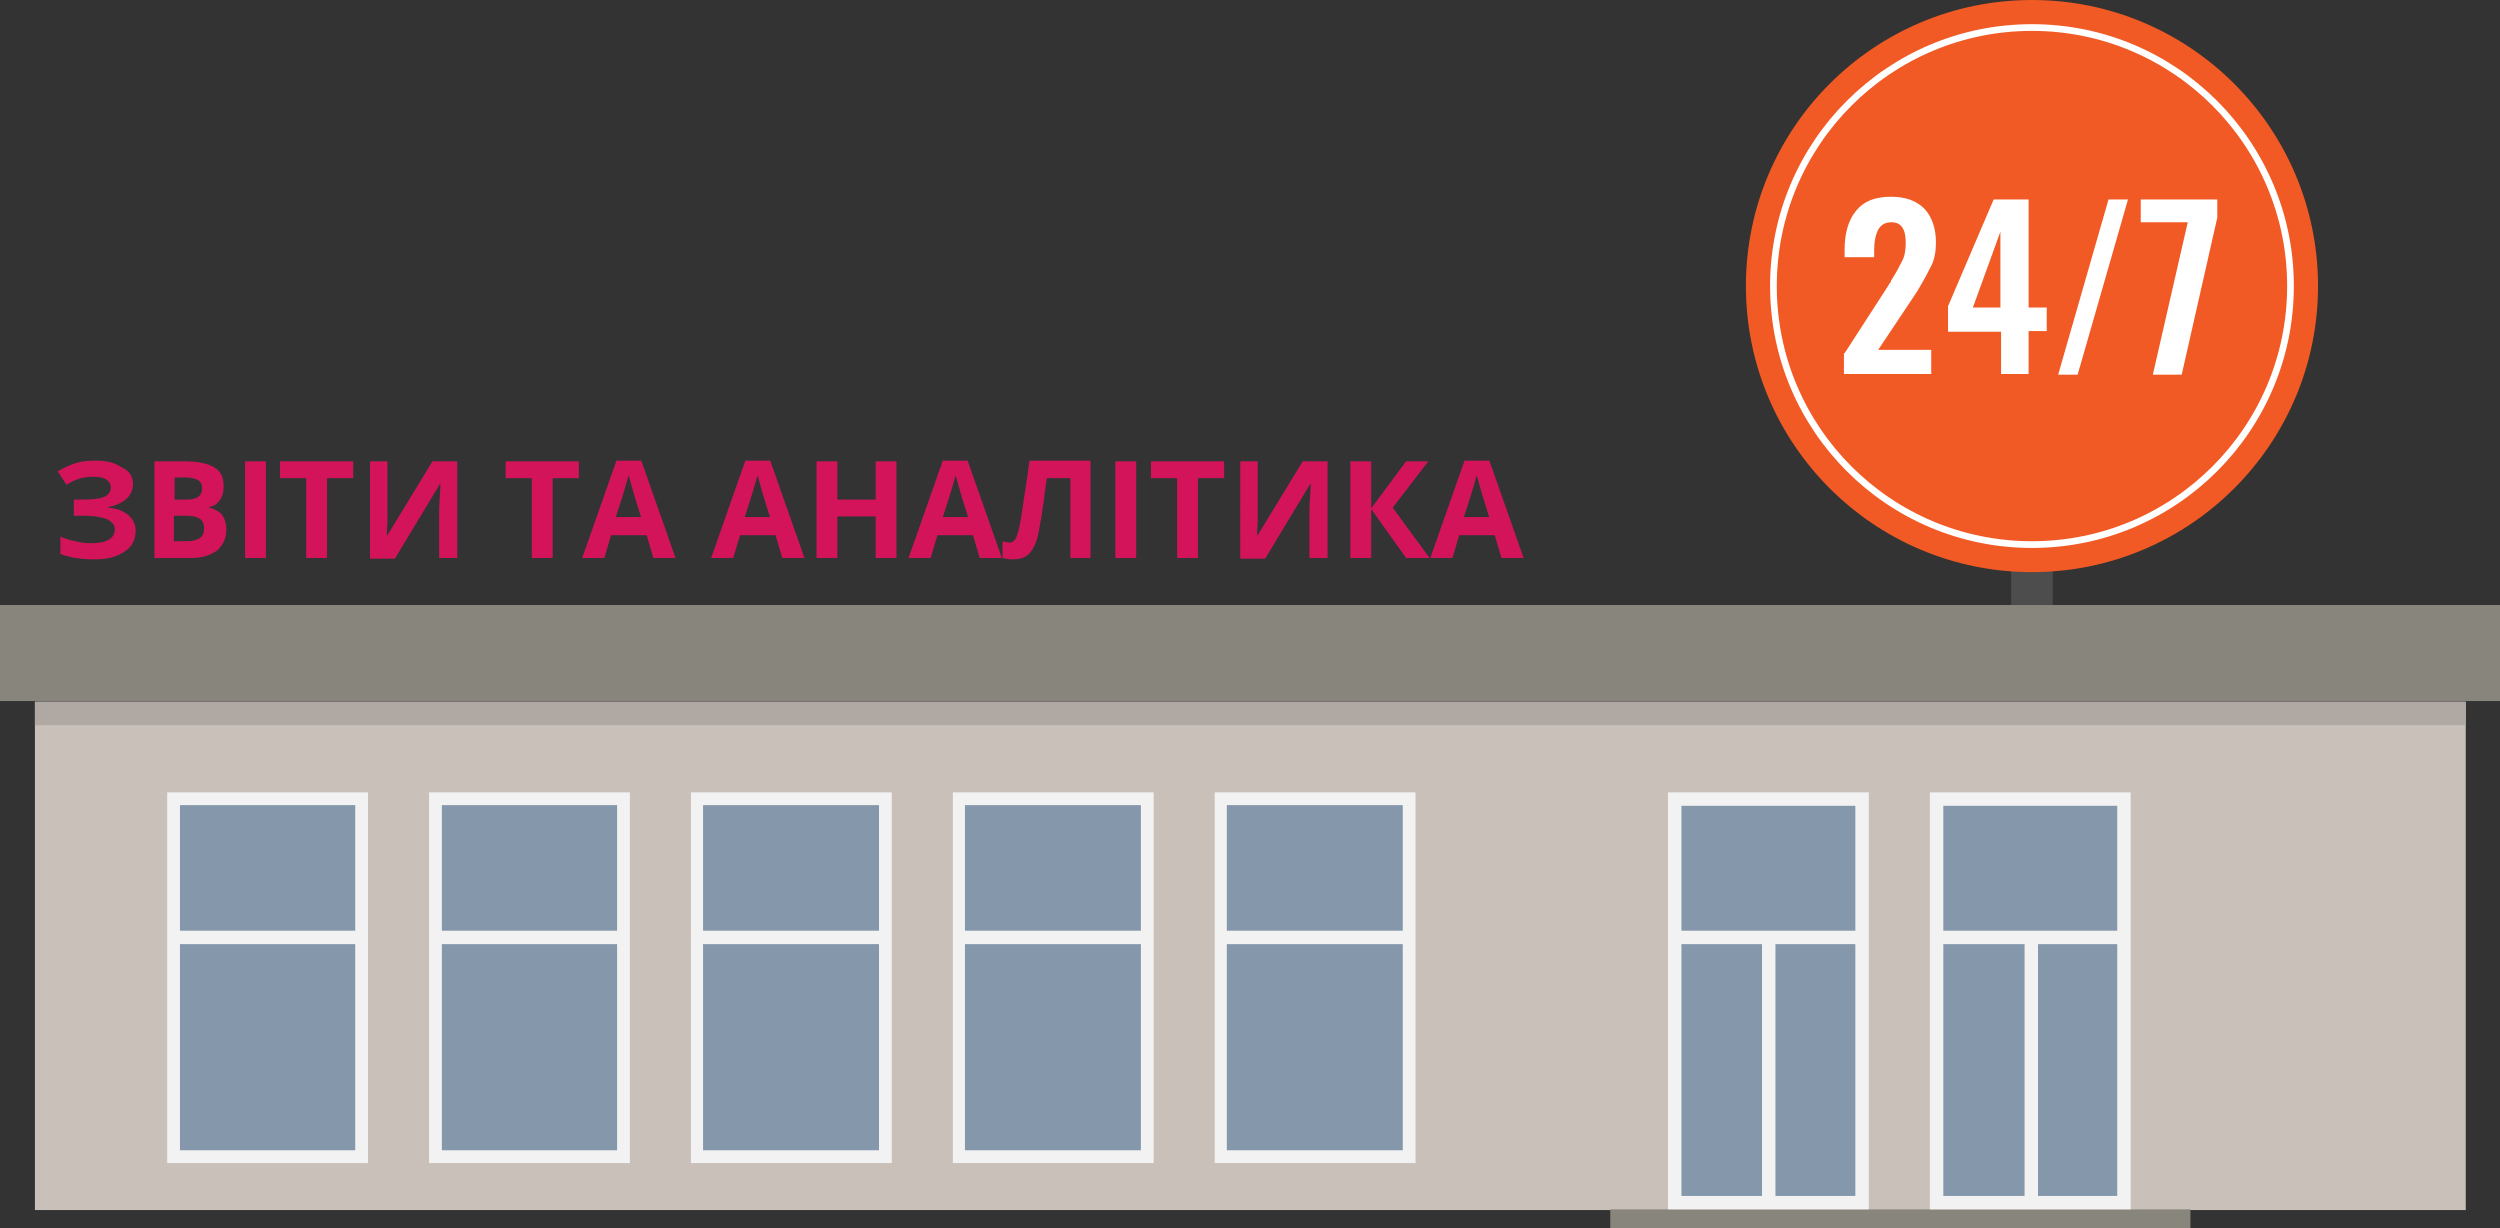
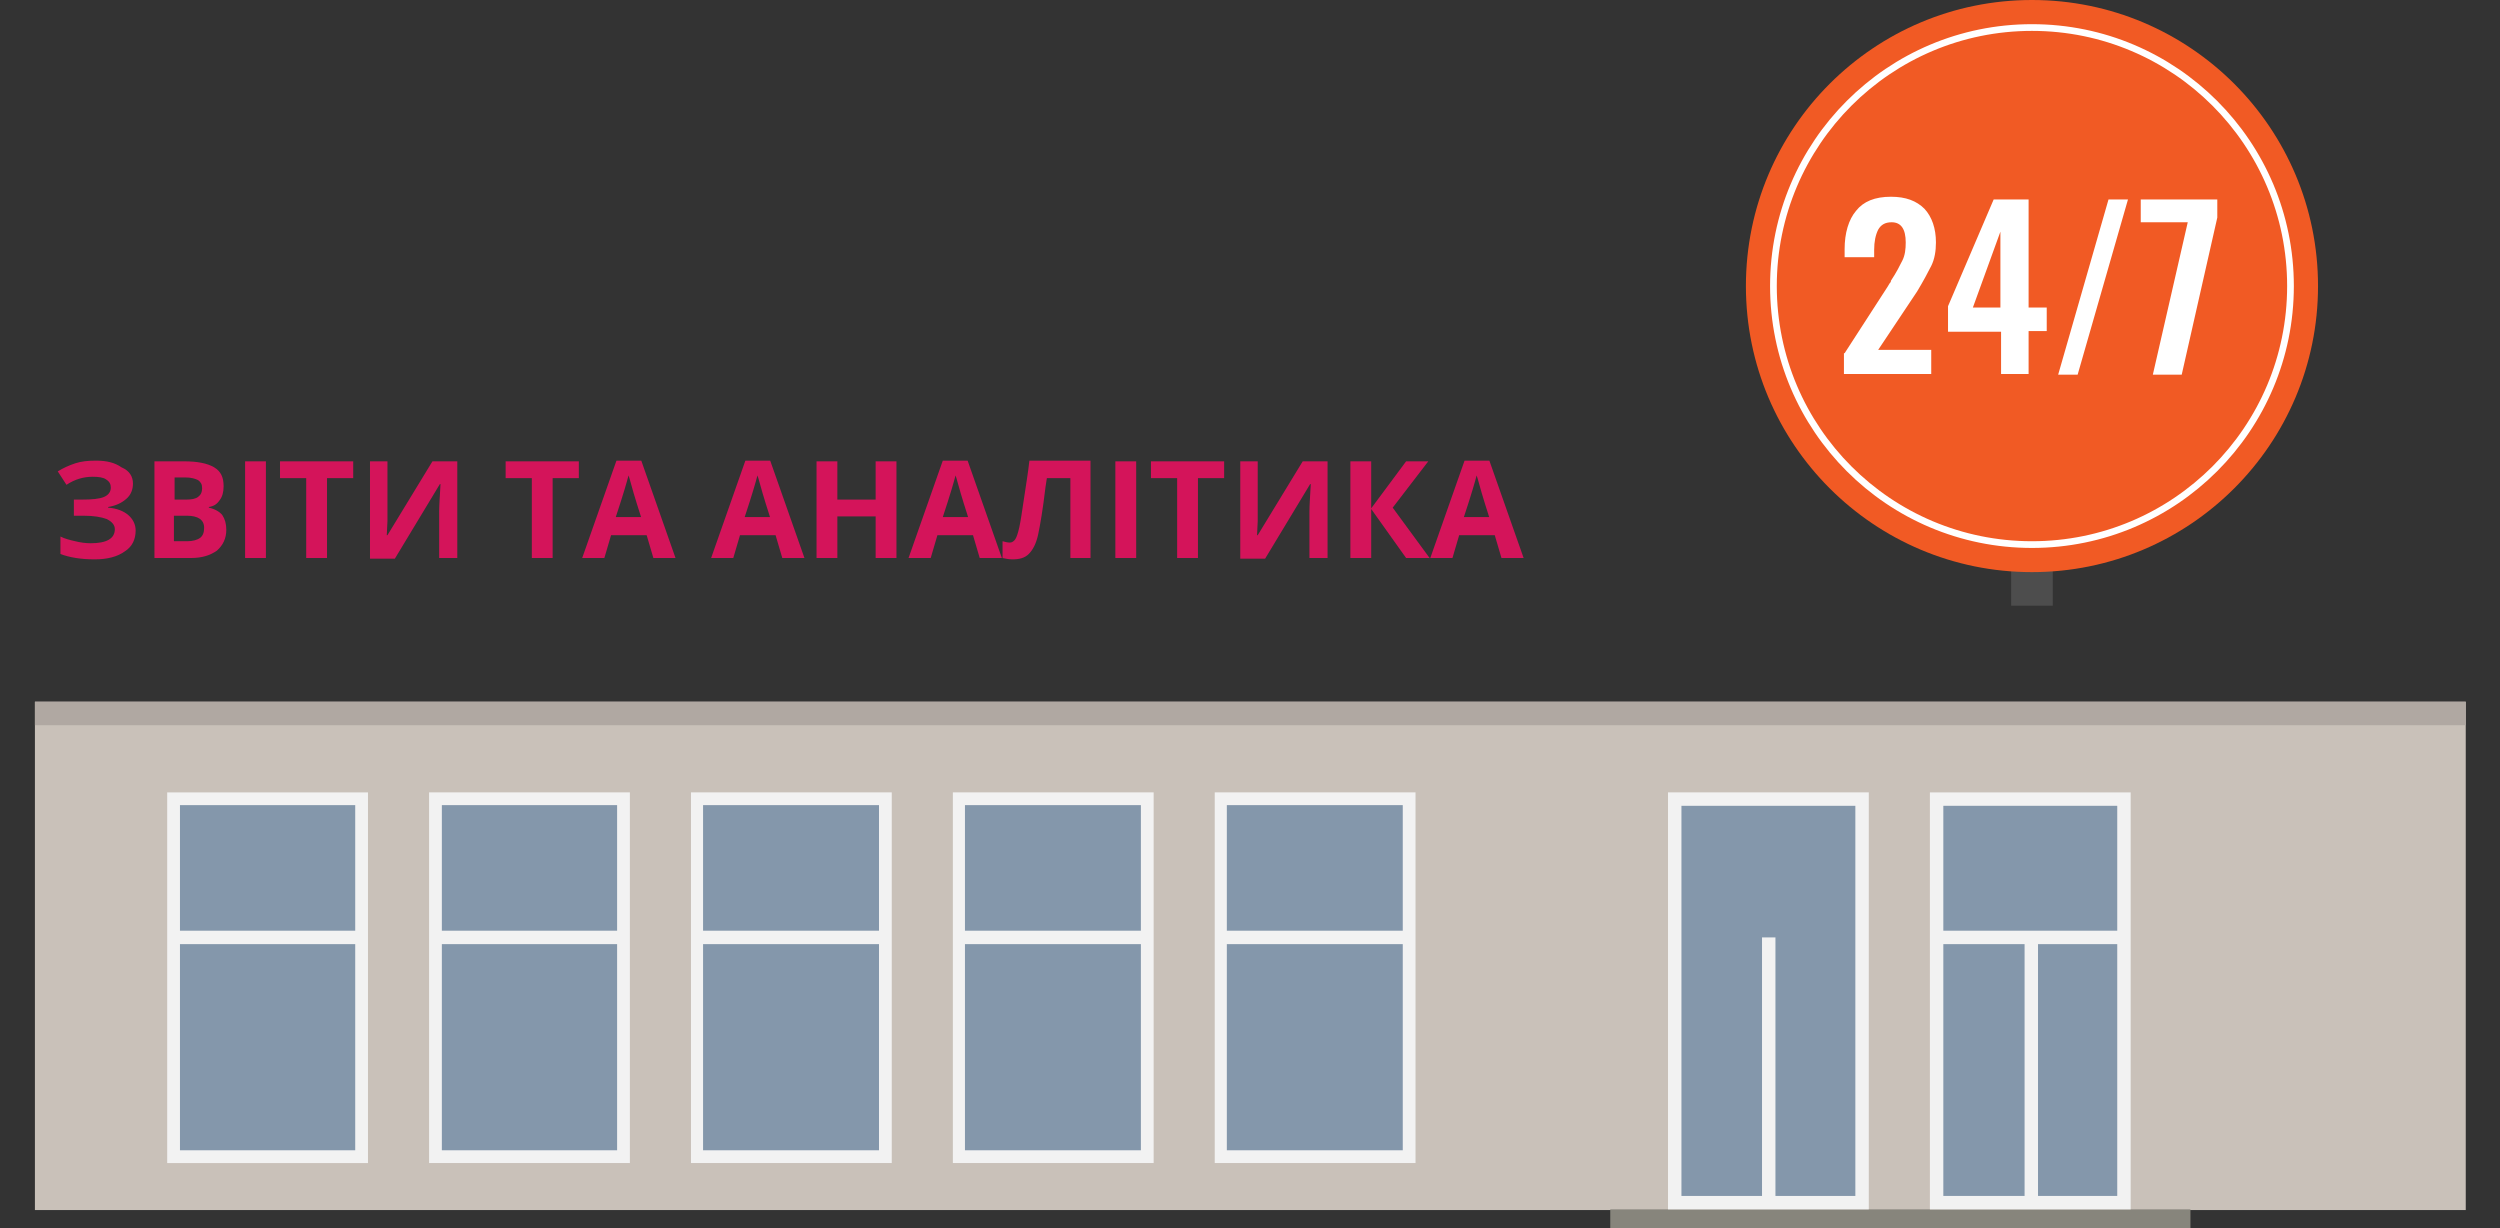
<svg xmlns="http://www.w3.org/2000/svg" version="1.1" id="Layer_1" x="0px" y="0px" viewBox="0 0 372.3 182.9" style="enable-background:new 0 0 372.3 182.9;" xml:space="preserve">
  <rect x="0" y="0" width="372.3" height="182.9" fill="#333333" stroke="none" />
  <style type="text/css">
	.st0{fill:#4D4D4D;}
	.st1{fill:#F15A24;}
	.st2{fill:#F15A24;stroke:#FFFFFF;stroke-miterlimit:10;}
	.st3{fill:#C9C1B9;}
	.st4{fill:#B0A8A2;}
	.st5{fill:#87857C;}
	.st6{fill:#8497AB;}
	.st7{fill:#F2F2F2;}
	.st8{fill:none;stroke:#F2F2F2;stroke-width:2;stroke-miterlimit:10;}
	.st9{fill:#D4145A;}
	.st10{fill:#FFFFFF;}
</style>
  <g>
    <rect x="299.5" y="64.5" class="st0" width="6.2" height="25.7" />
    <circle class="st1" cx="302.6" cy="42.6" r="42.6" />
    <circle class="st2" cx="302.6" cy="42.6" r="38.5" />
    <rect x="5.2" y="104.5" class="st3" width="362" height="75.7" />
    <rect x="5.2" y="104.5" class="st4" width="362" height="3.5" />
-     <rect y="90.1" class="st5" width="372.3" height="14.3" />
    <rect x="239.8" y="180.1" class="st5" width="86.4" height="2.8" />
    <g>
      <g>
        <rect x="25.8" y="119" class="st6" width="28.1" height="53.3" />
        <path class="st7" d="M52.9,119.9v51.4H26.8v-51.4H52.9 M54.8,118H24.9v55.2h29.9V118L54.8,118z" />
      </g>
      <line class="st8" x1="26.5" y1="139.6" x2="53.6" y2="139.6" />
      <g>
        <rect x="64.8" y="119" class="st6" width="28.1" height="53.3" />
        <path class="st7" d="M91.9,119.9v51.4H65.8v-51.4H91.9 M93.8,118H63.9v55.2h29.9V118L93.8,118z" />
      </g>
      <line class="st8" x1="65.5" y1="139.6" x2="92.6" y2="139.6" />
      <g>
        <rect x="103.8" y="119" class="st6" width="28.1" height="53.3" />
        <path class="st7" d="M130.9,119.9v51.4h-26.2v-51.4H130.9 M132.8,118h-29.9v55.2h29.9V118L132.8,118z" />
      </g>
      <line class="st8" x1="104.5" y1="139.6" x2="131.6" y2="139.6" />
      <g>
        <rect x="142.8" y="119" class="st6" width="28.1" height="53.3" />
-         <path class="st7" d="M169.9,119.9v51.4h-26.2v-51.4H169.9 M171.8,118h-29.9v55.2h29.9V118L171.8,118z" />
+         <path class="st7" d="M169.9,119.9v51.4h-26.2v-51.4H169.9 M171.8,118h-29.9v55.2h29.9V118z" />
      </g>
      <line class="st8" x1="143.5" y1="139.6" x2="170.6" y2="139.6" />
      <g>
        <rect x="181.8" y="119" class="st6" width="28.1" height="53.3" />
        <path class="st7" d="M208.9,119.9v51.4h-26.2v-51.4H208.9 M210.8,118h-29.9v55.2h29.9V118L210.8,118z" />
      </g>
      <line class="st8" x1="182.5" y1="139.6" x2="209.6" y2="139.6" />
      <g>
        <rect x="249.4" y="119" class="st6" width="27.9" height="60.1" />
        <path class="st7" d="M276.3,120v58.1h-25.9V120H276.3 M278.3,118h-29.9v62.1h29.9V118L278.3,118z" />
      </g>
-       <line class="st8" x1="250" y1="139.6" x2="277.1" y2="139.6" />
      <g>
        <rect x="288.4" y="119" class="st6" width="27.9" height="60.1" />
        <path class="st7" d="M315.3,120v58.1h-25.9V120H315.3 M317.3,118h-29.9v62.1h29.9V118L317.3,118z" />
      </g>
      <line class="st8" x1="289" y1="139.6" x2="316.1" y2="139.6" />
      <line class="st8" x1="263.4" y1="139.6" x2="263.4" y2="178.7" />
      <line class="st8" x1="302.5" y1="139.6" x2="302.5" y2="178.7" />
    </g>
    <g>
      <g>
        <path class="st9" d="M19.8,72c0,0.9-0.3,1.7-1,2.3s-1.5,1-2.7,1.2v0.1c1.3,0.1,2.3,0.5,3,1.1c0.7,0.6,1.1,1.4,1.1,2.3     c0,1.3-0.5,2.4-1.6,3.1c-1.1,0.8-2.6,1.2-4.5,1.2c-2.1,0-3.8-0.3-5.1-0.8v-2.6c0.6,0.3,1.3,0.5,2.2,0.7c0.8,0.2,1.6,0.3,2.3,0.3     c2.4,0,3.6-0.7,3.6-2.1c0-0.6-0.4-1.1-1.2-1.5c-0.8-0.3-1.9-0.5-3.5-0.5h-1.4v-2.4h1.2c1.5,0,2.6-0.1,3.3-0.4     c0.7-0.3,1-0.8,1-1.4c0-0.5-0.2-0.9-0.7-1.2c-0.4-0.3-1.1-0.4-2-0.4c-1.4,0-2.7,0.4-3.9,1.2l-1.3-2c0.8-0.5,1.7-0.9,2.6-1.2     c0.9-0.3,1.9-0.4,3.1-0.4c1.6,0,2.8,0.3,3.8,1C19.3,70.1,19.8,71,19.8,72z" />
        <path class="st9" d="M22.9,68.7h4.5c2,0,3.5,0.3,4.5,0.9s1.4,1.5,1.4,2.8c0,0.9-0.2,1.6-0.6,2.1c-0.4,0.6-0.9,0.9-1.6,1v0.1     c0.9,0.2,1.6,0.6,2,1.1c0.4,0.6,0.6,1.3,0.6,2.2c0,1.3-0.5,2.3-1.4,3.1c-1,0.7-2.2,1.1-3.9,1.1h-5.4V68.7z M25.9,74.4h1.8     c0.8,0,1.4-0.1,1.8-0.4s0.6-0.7,0.6-1.3c0-0.6-0.2-0.9-0.6-1.2c-0.4-0.2-1-0.4-1.9-0.4h-1.6V74.4z M25.9,76.8v3.8h2     c0.8,0,1.5-0.2,1.9-0.5c0.4-0.3,0.6-0.8,0.6-1.5c0-1.2-0.9-1.8-2.6-1.8H25.9z" />
        <path class="st9" d="M36.5,83.1V68.7h3.1v14.4H36.5z" />
        <path class="st9" d="M48.7,83.1h-3.1V71.2h-3.9v-2.5h10.9v2.5h-3.9V83.1z" />
        <path class="st9" d="M54.9,68.7h2.8v7l0,1.9l-0.1,2.1h0.1l6.7-11h3.7v14.4h-2.7v-6.9c0-0.9,0.1-2.3,0.2-4.1h-0.1l-6.7,11.1h-3.7     V68.7z" />
        <path class="st9" d="M82.3,83.1h-3.1V71.2h-3.9v-2.5h10.9v2.5h-3.9V83.1z" />
        <path class="st9" d="M97.3,83.1l-1-3.4H91l-1,3.4h-3.3l5.1-14.5h3.7l5.1,14.5H97.3z M95.5,77.1c-1-3.1-1.5-4.9-1.6-5.3     c-0.1-0.4-0.2-0.7-0.3-1c-0.2,0.8-0.8,2.9-1.9,6.2H95.5z" />
        <path class="st9" d="M116.5,83.1l-1-3.4h-5.3l-1,3.4h-3.3l5.1-14.5h3.7l5.1,14.5H116.5z M114.7,77.1c-1-3.1-1.5-4.9-1.6-5.3     c-0.1-0.4-0.2-0.7-0.3-1c-0.2,0.8-0.8,2.9-1.9,6.2H114.7z" />
        <path class="st9" d="M133.5,83.1h-3.1v-6.2h-5.7v6.2h-3.1V68.7h3.1v5.7h5.7v-5.7h3.1V83.1z" />
        <path class="st9" d="M145.9,83.1l-1-3.4h-5.3l-1,3.4h-3.3l5.1-14.5h3.7l5.1,14.5H145.9z M144.2,77.1c-1-3.1-1.5-4.9-1.6-5.3     c-0.1-0.4-0.2-0.7-0.3-1c-0.2,0.8-0.8,2.9-1.9,6.2H144.2z" />
        <path class="st9" d="M162.5,83.1h-3.1V71.2h-3.5l-0.2,1.3c-0.4,3.4-0.8,5.7-1.1,7.1c-0.3,1.4-0.8,2.3-1.4,2.9     c-0.6,0.6-1.4,0.8-2.4,0.8c-0.6,0-1-0.1-1.5-0.2v-2.5c0.4,0.1,0.7,0.2,1.1,0.2c0.3,0,0.6-0.2,0.8-0.5c0.2-0.3,0.4-0.9,0.6-1.8     c0.2-0.9,0.4-2.3,0.7-4.3c0.3-2,0.6-3.8,0.8-5.6h9.1V83.1z" />
        <path class="st9" d="M166.1,83.1V68.7h3.1v14.4H166.1z" />
        <path class="st9" d="M178.4,83.1h-3.1V71.2h-3.9v-2.5h10.9v2.5h-3.9V83.1z" />
        <path class="st9" d="M184.5,68.7h2.8v7l0,1.9l-0.1,2.1h0.1l6.7-11h3.7v14.4h-2.7v-6.9c0-0.9,0.1-2.3,0.2-4.1h-0.1l-6.7,11.1h-3.7     V68.7z" />
        <path class="st9" d="M212.9,83.1h-3.5l-5.2-7.3v7.3h-3.1V68.7h3.1v7l5.2-7h3.3l-5.3,6.9L212.9,83.1z" />
        <path class="st9" d="M223.6,83.1l-1-3.4h-5.3l-1,3.4h-3.3l5.1-14.5h3.7l5.1,14.5H223.6z M221.8,77.1c-1-3.1-1.5-4.9-1.6-5.3     c-0.1-0.4-0.2-0.7-0.3-1c-0.2,0.8-0.8,2.9-1.9,6.2H221.8z" />
      </g>
    </g>
    <g>
      <path class="st10" d="M274.7,52.6l6.4-9.9c0.1-0.2,0.2-0.3,0.3-0.5c0.1-0.1,0.2-0.2,0.2-0.4c0.8-1.2,1.3-2.2,1.7-3    c0.4-0.8,0.5-1.7,0.5-2.7c0-2-0.7-3-2.1-3c-1,0-1.6,0.4-2,1.1c-0.4,0.8-0.6,1.8-0.6,3v1.1h-4.4v-1.2c0-2.4,0.6-4.4,1.7-5.7    c1.1-1.4,2.8-2.1,5.2-2.1c2.2,0,3.8,0.6,5,1.8c1.1,1.2,1.7,2.9,1.7,5c0,1.3-0.2,2.5-0.7,3.5c-0.5,1-1.2,2.3-2.1,3.8l-0.4,0.6    l-5.4,8.1h7.9v3.6h-13V52.6z" />
      <path class="st10" d="M297.9,49.4h-7.8v-3.8l6.8-15.9h5.2v16.1h2.7v3.5h-2.7v6.4h-4.1V49.4z M297.9,45.8V34.5l-4.1,11.3H297.9z" />
      <path class="st10" d="M314,29.7h2.9l-7.5,26.1h-2.9L314,29.7z" />
      <path class="st10" d="M325.8,33.1h-7v-3.4h11.4v2.7l-5.3,23.4h-4.3L325.8,33.1z" />
    </g>
  </g>
</svg>